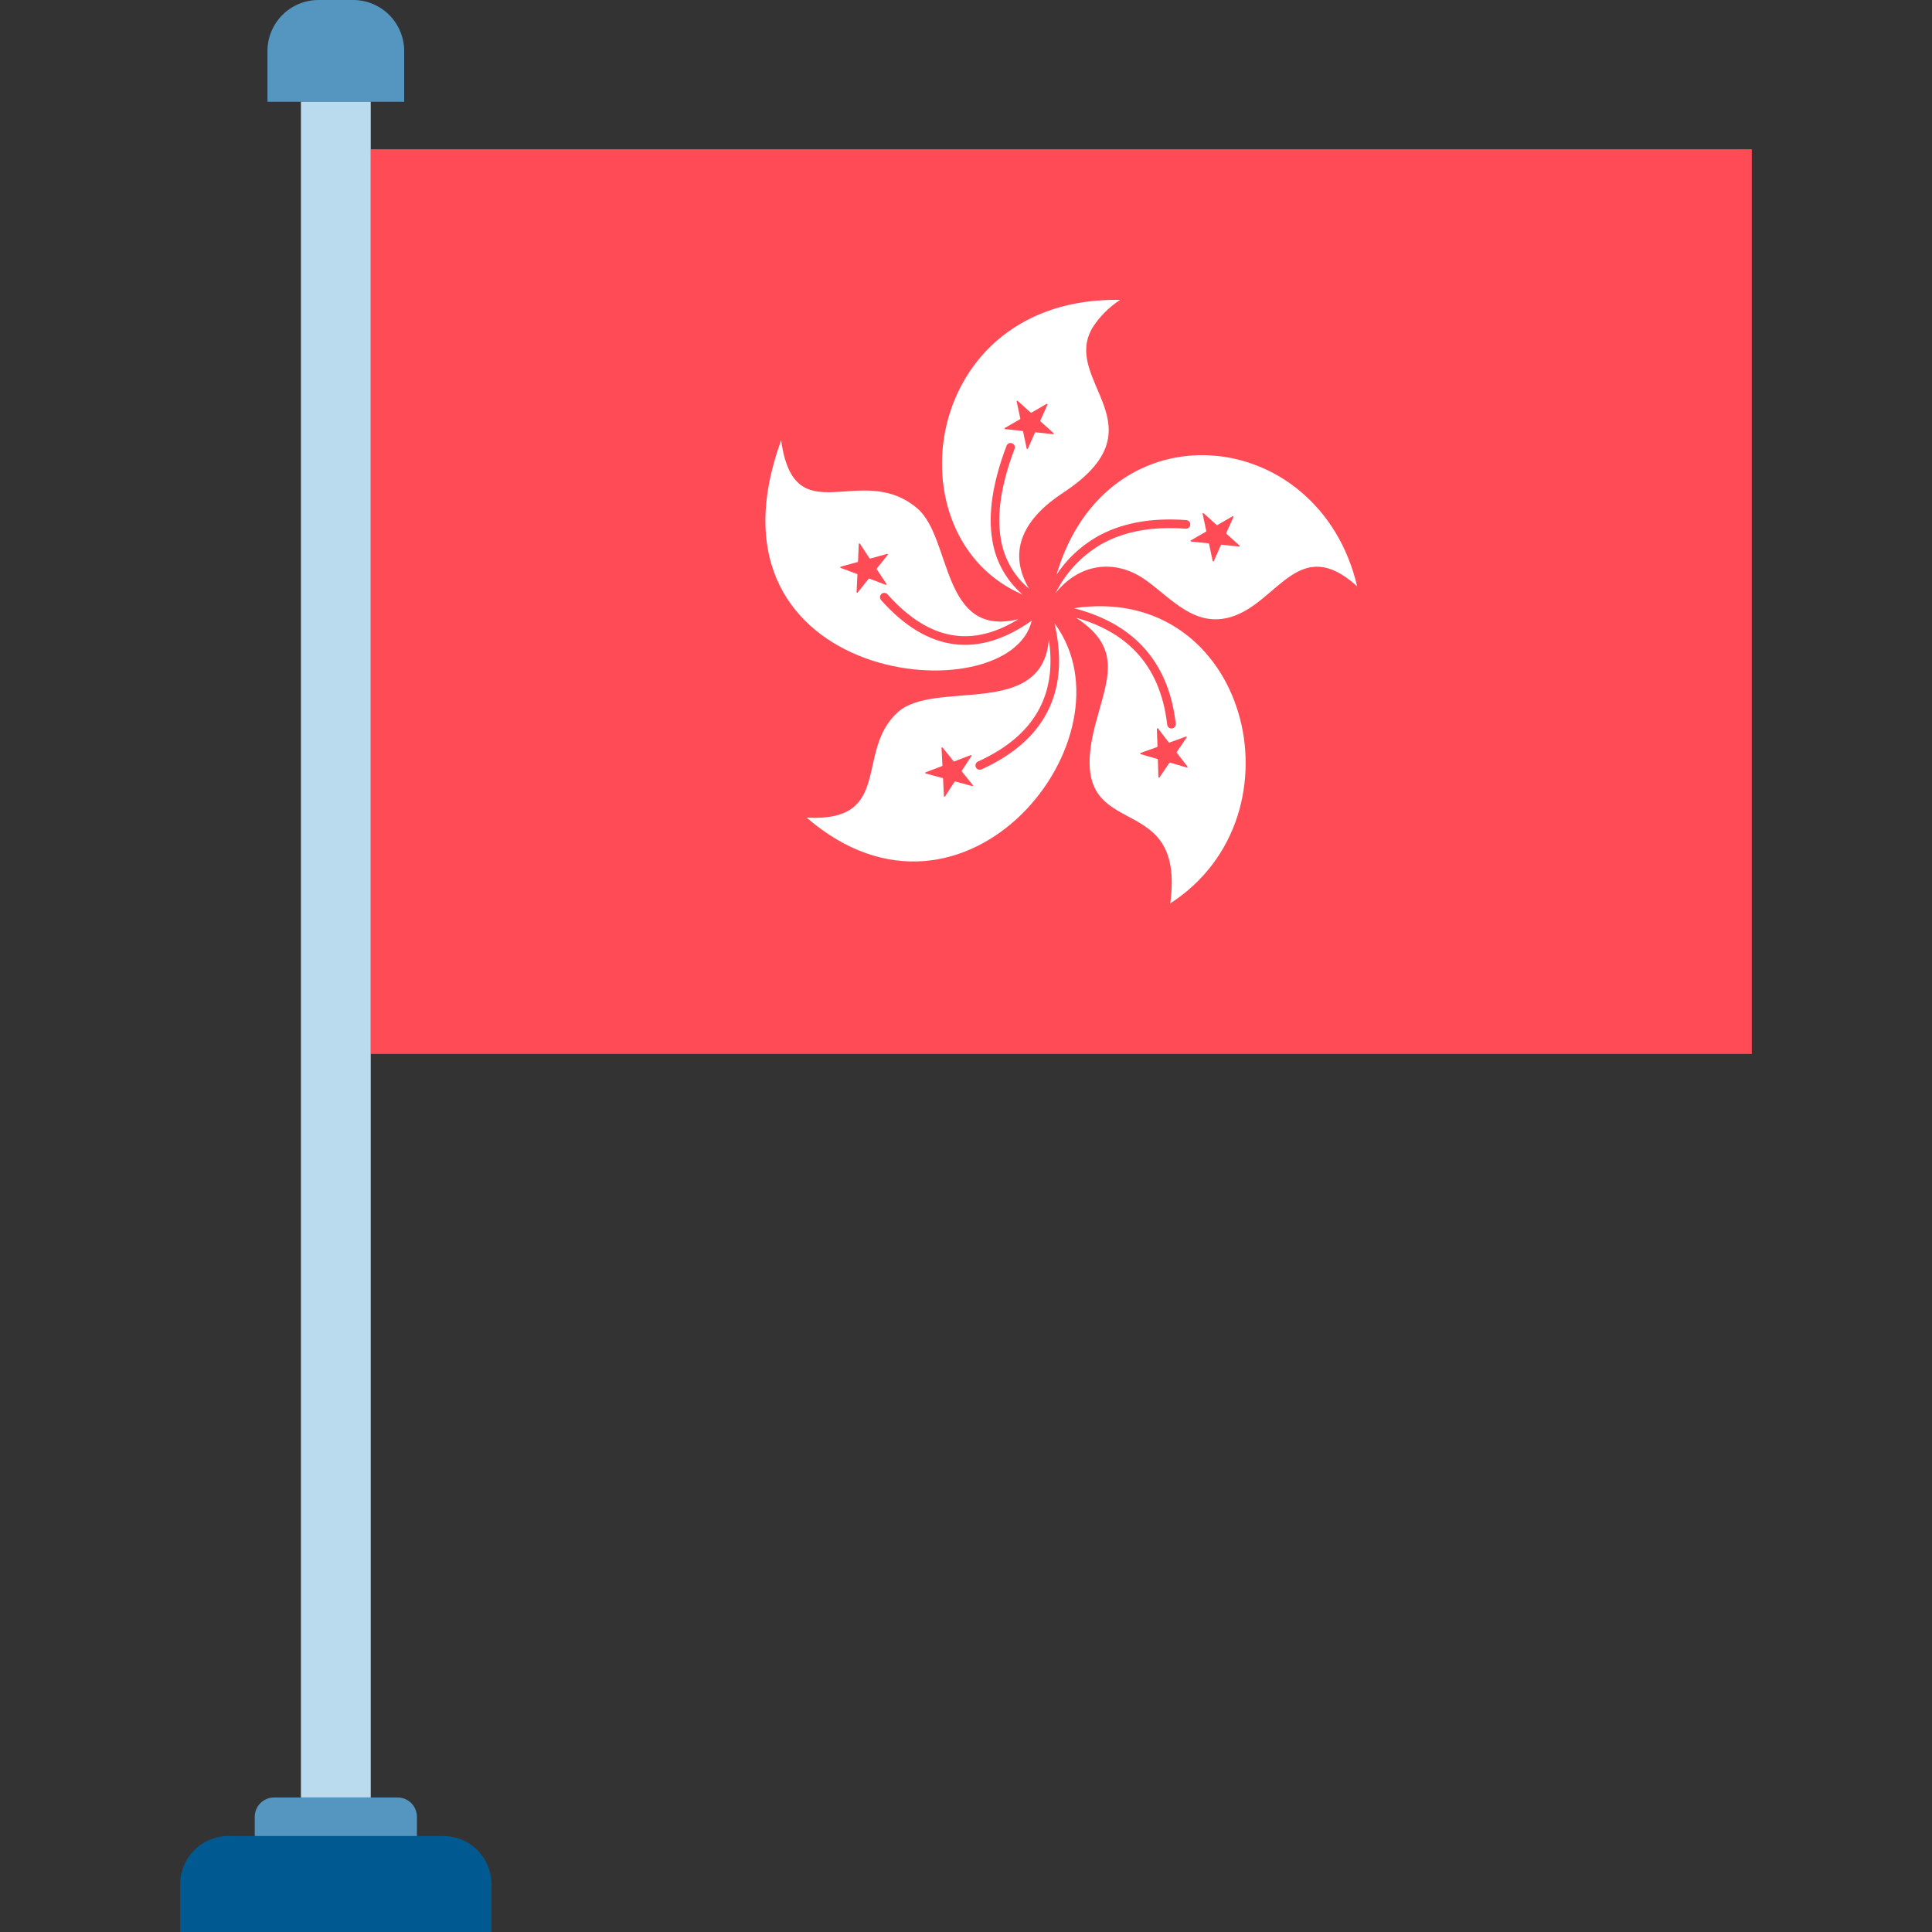
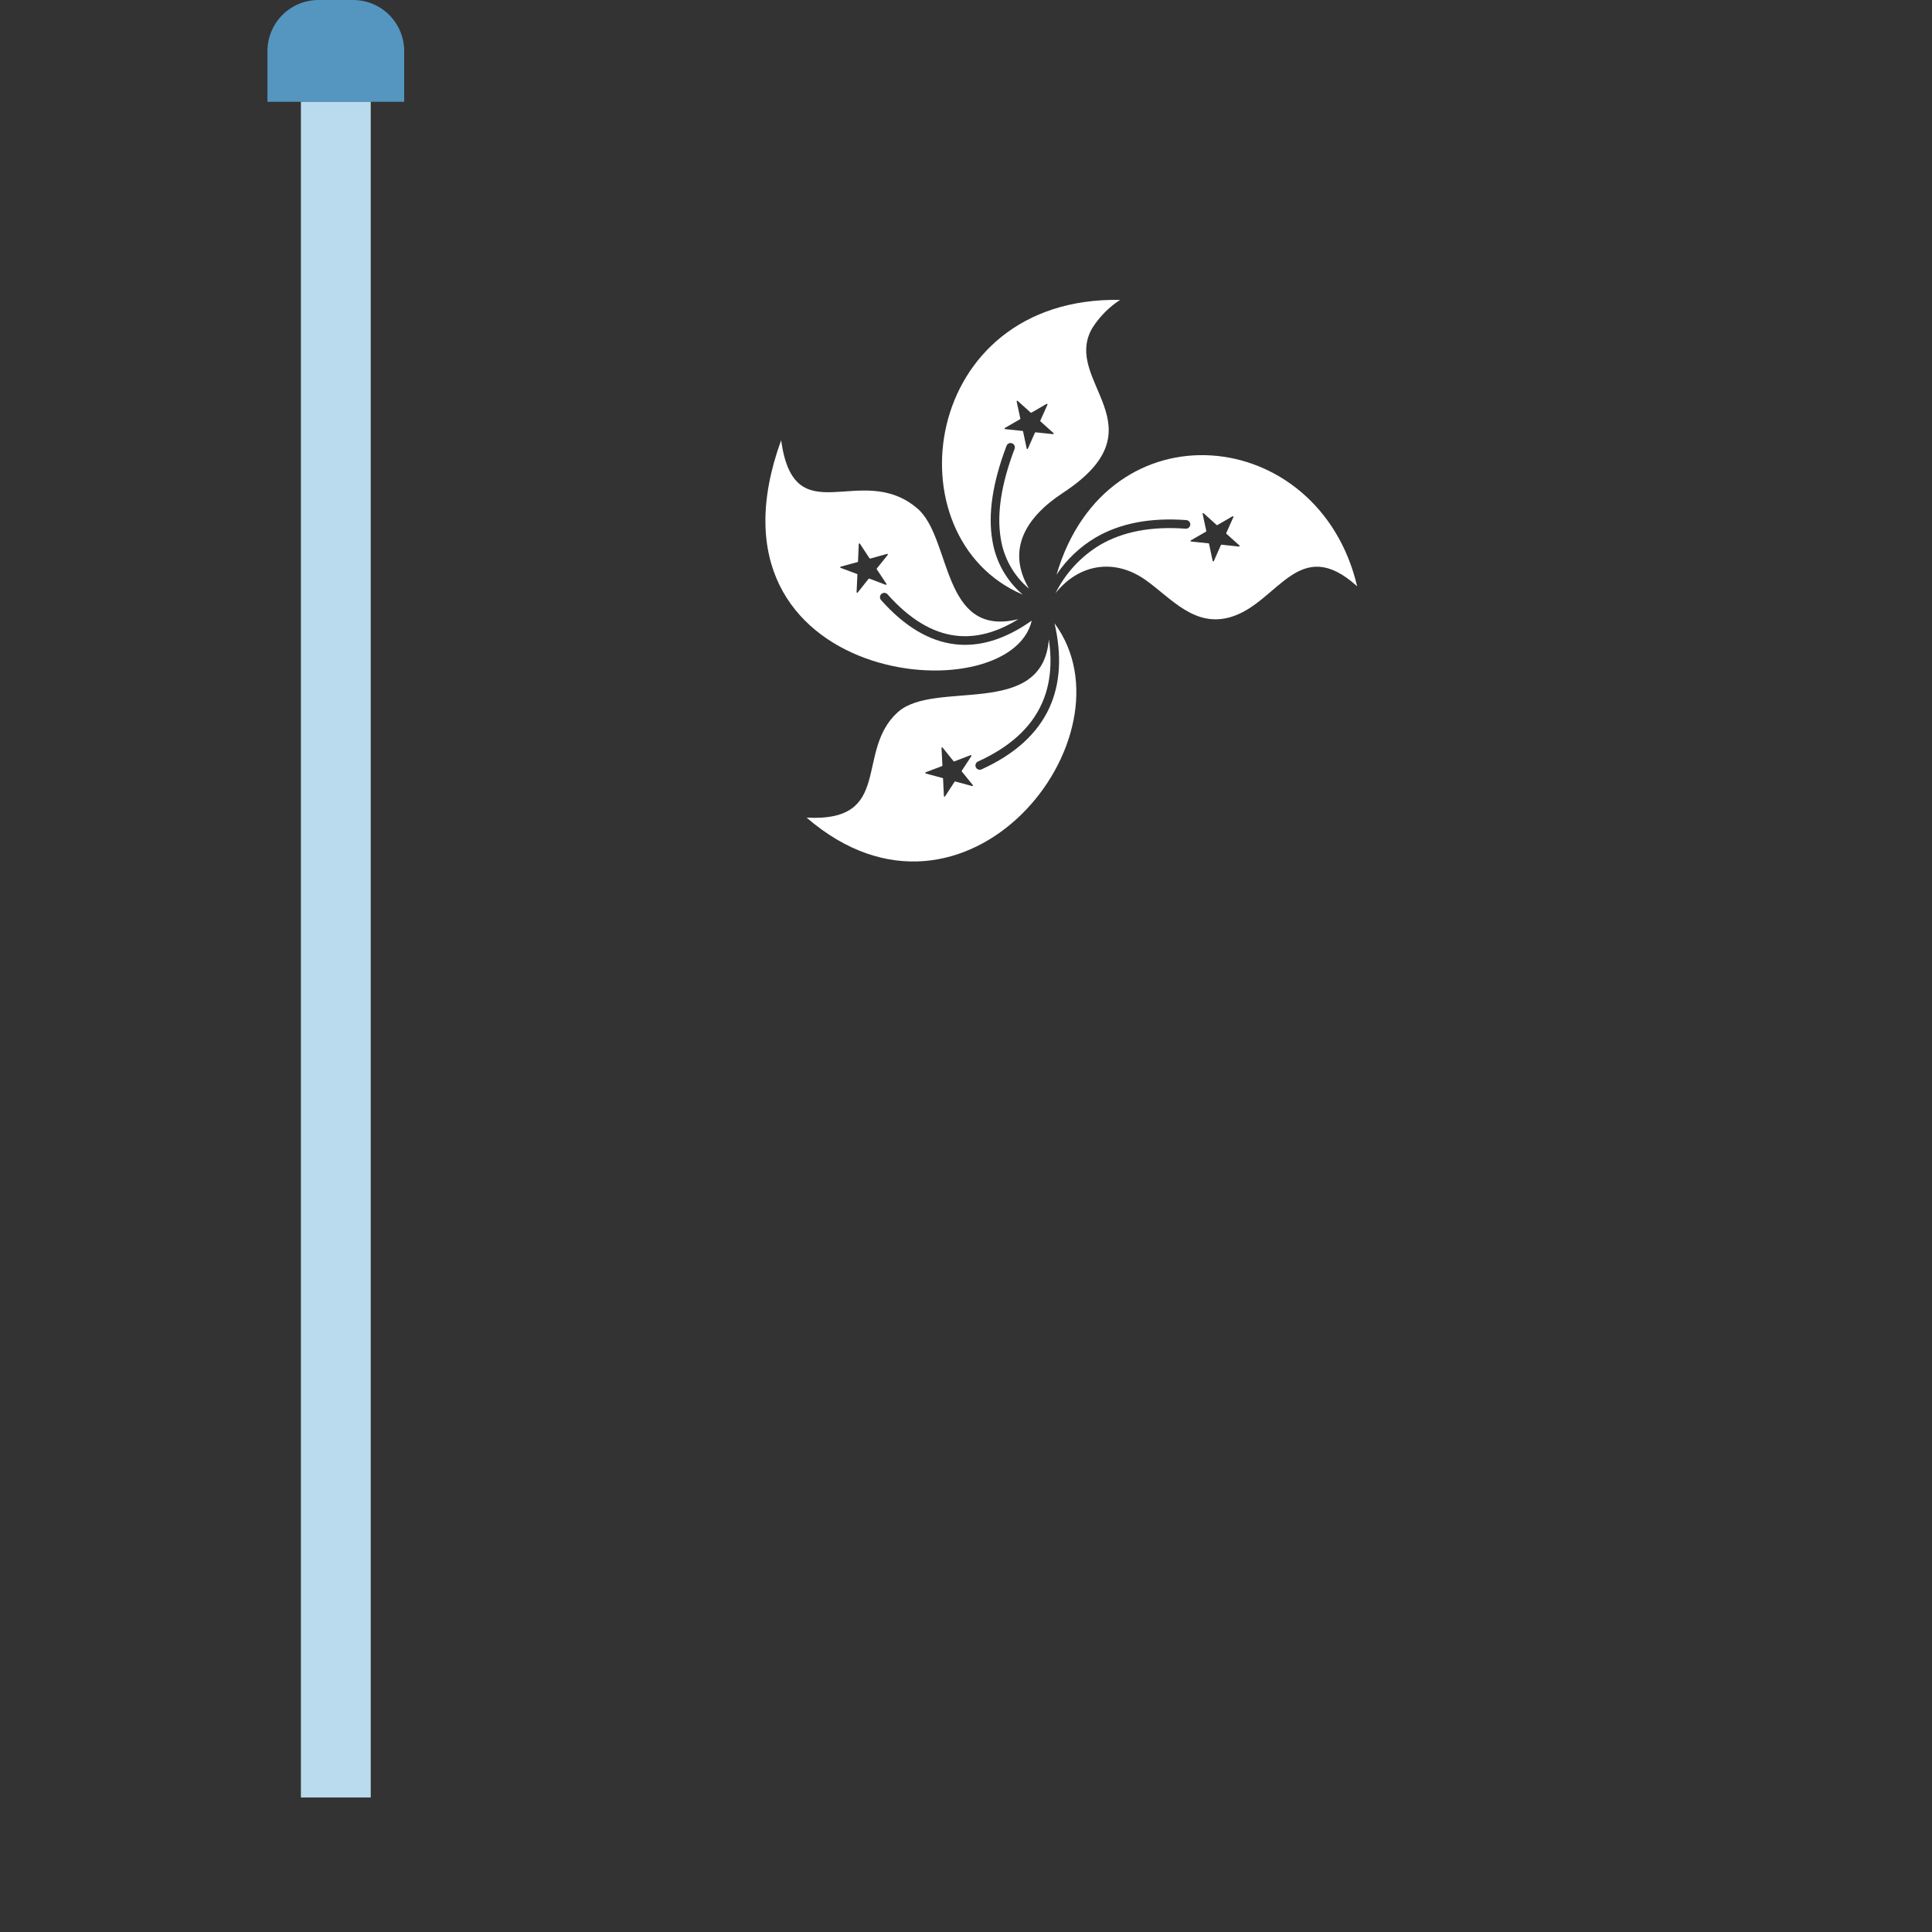
<svg xmlns="http://www.w3.org/2000/svg" width="120" height="120" viewBox="0 0 120 120" fill="none">
  <rect x="0" y="0" width="120" height="120" fill="#333333" stroke="none" />
  <g clip-path="url(#clip0_3047_25792)">
-     <path d="M23.027 9.27H108.809V65.465H23.027V9.27Z" fill="#FF4B55" />
    <path fill-rule="evenodd" clip-rule="evenodd" d="M58.547 48.325L57.498 48.043C57.49 48.041 57.483 48.036 57.477 48.03C57.472 48.023 57.469 48.016 57.469 48.007C57.468 47.999 57.471 47.991 57.475 47.984C57.48 47.977 57.486 47.972 57.494 47.969L58.51 47.584C58.518 47.581 58.524 47.576 58.529 47.569C58.534 47.562 58.536 47.554 58.535 47.545L58.479 46.46C58.478 46.452 58.48 46.444 58.485 46.437C58.489 46.43 58.496 46.425 58.504 46.422C58.511 46.419 58.52 46.419 58.528 46.421C58.536 46.423 58.543 46.427 58.548 46.434L59.228 47.281C59.233 47.288 59.24 47.292 59.248 47.295C59.256 47.297 59.264 47.296 59.272 47.293L60.286 46.904C60.294 46.901 60.303 46.901 60.311 46.903C60.319 46.905 60.326 46.91 60.331 46.916C60.336 46.923 60.34 46.931 60.34 46.939C60.34 46.948 60.338 46.956 60.333 46.963L59.738 47.871C59.733 47.878 59.73 47.887 59.731 47.895C59.731 47.904 59.734 47.912 59.74 47.918L60.423 48.762C60.429 48.769 60.432 48.776 60.432 48.785C60.432 48.793 60.43 48.801 60.426 48.808C60.421 48.815 60.415 48.82 60.407 48.823C60.399 48.826 60.391 48.827 60.383 48.824L59.334 48.539C59.327 48.536 59.318 48.537 59.31 48.54C59.302 48.543 59.296 48.548 59.291 48.555L58.699 49.466C58.695 49.473 58.688 49.478 58.681 49.481C58.673 49.484 58.664 49.484 58.657 49.482C58.648 49.48 58.642 49.475 58.636 49.469C58.631 49.463 58.628 49.455 58.628 49.447L58.575 48.361C58.575 48.353 58.572 48.345 58.567 48.339C58.562 48.332 58.555 48.328 58.547 48.326L58.547 48.325ZM65.146 39.719C64.739 44.684 58.043 42.18 55.762 44.237C53.073 46.662 55.529 51.069 50.101 50.785C59.969 59.306 70.693 45.743 65.499 38.715C65.961 40.728 65.856 42.473 65.183 43.949C64.448 45.563 63.042 46.843 60.965 47.787C60.932 47.801 60.898 47.809 60.863 47.81C60.828 47.811 60.793 47.806 60.76 47.793C60.727 47.781 60.697 47.762 60.671 47.738C60.646 47.714 60.625 47.685 60.611 47.653C60.596 47.621 60.588 47.586 60.587 47.551C60.586 47.516 60.592 47.481 60.605 47.448C60.617 47.415 60.636 47.385 60.66 47.36C60.684 47.334 60.713 47.313 60.745 47.299C62.701 46.41 64.019 45.219 64.699 43.727C65.222 42.579 65.371 41.243 65.147 39.719H65.146Z" fill="white" />
-     <path fill-rule="evenodd" clip-rule="evenodd" d="M68.017 45.07C65.994 52.885 73.707 48.484 72.687 56.111C81.207 50.613 77.448 36.164 66.697 37.777C68.482 38.237 69.896 39.016 70.939 40.114C72.103 41.338 72.799 42.95 73.028 44.95C73.031 44.985 73.029 45.02 73.019 45.054C73.009 45.088 72.993 45.119 72.971 45.147C72.949 45.174 72.922 45.197 72.891 45.214C72.861 45.231 72.827 45.242 72.792 45.246C72.757 45.25 72.722 45.247 72.688 45.237C72.654 45.228 72.623 45.212 72.595 45.19C72.568 45.168 72.545 45.141 72.528 45.11C72.511 45.079 72.5 45.045 72.496 45.011C72.281 43.128 71.633 41.619 70.552 40.482C69.632 39.513 68.391 38.808 66.832 38.367C69.785 40.292 68.76 42.201 68.017 45.07ZM71.892 46.359L71.857 45.273C71.856 45.265 71.858 45.256 71.863 45.249C71.868 45.242 71.874 45.237 71.882 45.234C71.89 45.231 71.899 45.231 71.907 45.234C71.915 45.236 71.922 45.241 71.927 45.248L72.591 46.108C72.596 46.115 72.603 46.119 72.611 46.122C72.619 46.124 72.627 46.124 72.635 46.121L73.657 45.751C73.665 45.748 73.673 45.748 73.681 45.75C73.689 45.753 73.696 45.757 73.701 45.764C73.706 45.771 73.709 45.779 73.71 45.787C73.71 45.796 73.707 45.804 73.702 45.811L73.089 46.708C73.084 46.715 73.082 46.723 73.082 46.732C73.082 46.74 73.085 46.748 73.091 46.755L73.758 47.613C73.763 47.619 73.766 47.627 73.766 47.635C73.766 47.643 73.764 47.651 73.759 47.658C73.755 47.665 73.748 47.67 73.74 47.673C73.733 47.676 73.724 47.676 73.716 47.674L72.674 47.369C72.666 47.367 72.657 47.367 72.649 47.37C72.642 47.373 72.635 47.378 72.63 47.385L72.021 48.285C72.016 48.291 72.01 48.297 72.002 48.299C71.994 48.302 71.986 48.302 71.978 48.3C71.97 48.298 71.963 48.293 71.957 48.286C71.953 48.28 71.95 48.272 71.949 48.264L71.918 47.178C71.918 47.169 71.915 47.161 71.91 47.155C71.905 47.148 71.898 47.144 71.89 47.142L70.846 46.84C70.838 46.837 70.831 46.833 70.826 46.826C70.821 46.82 70.818 46.812 70.818 46.803C70.817 46.795 70.82 46.787 70.824 46.78C70.829 46.773 70.836 46.768 70.844 46.766L71.867 46.4C71.875 46.397 71.882 46.391 71.887 46.384C71.891 46.377 71.893 46.368 71.892 46.359Z" fill="white" />
    <path fill-rule="evenodd" clip-rule="evenodd" d="M48.518 27.344C42.982 42.587 62.719 44.432 64.084 38.547C62.446 39.706 60.858 40.196 59.321 40.016C57.716 39.828 56.184 38.913 54.724 37.27C54.677 37.216 54.653 37.147 54.657 37.076C54.661 37.005 54.693 36.938 54.746 36.891C54.799 36.844 54.869 36.819 54.94 36.824C55.011 36.828 55.077 36.86 55.125 36.913C56.494 38.454 57.913 39.311 59.382 39.483C60.625 39.629 61.917 39.286 63.256 38.456C58.445 39.649 59.129 33.412 56.975 31.577C53.471 28.593 49.339 33.28 48.518 27.344ZM55.139 34.464L54.46 35.311C54.454 35.318 54.451 35.326 54.451 35.334C54.45 35.343 54.453 35.351 54.458 35.358L55.058 36.264C55.062 36.271 55.065 36.279 55.065 36.288C55.064 36.296 55.061 36.304 55.056 36.311C55.05 36.317 55.043 36.322 55.035 36.324C55.027 36.326 55.019 36.326 55.011 36.323L53.995 35.938C53.987 35.935 53.979 35.935 53.971 35.937C53.963 35.939 53.956 35.944 53.951 35.951L53.274 36.801C53.269 36.808 53.262 36.813 53.254 36.815C53.246 36.818 53.237 36.817 53.229 36.814C53.221 36.811 53.215 36.806 53.21 36.799C53.206 36.792 53.203 36.783 53.204 36.775L53.255 35.69C53.256 35.681 53.254 35.673 53.249 35.666C53.245 35.659 53.238 35.654 53.23 35.651L52.212 35.271C52.205 35.268 52.198 35.263 52.193 35.256C52.189 35.249 52.187 35.241 52.187 35.233C52.187 35.224 52.19 35.216 52.195 35.21C52.2 35.203 52.208 35.199 52.216 35.197L53.264 34.91C53.272 34.908 53.279 34.904 53.284 34.897C53.289 34.891 53.292 34.883 53.293 34.874L53.339 33.789C53.34 33.781 53.343 33.773 53.348 33.766C53.353 33.76 53.36 33.755 53.368 33.753C53.376 33.751 53.384 33.751 53.392 33.754C53.4 33.757 53.406 33.762 53.411 33.769L54.007 34.677C54.012 34.684 54.018 34.69 54.026 34.693C54.034 34.696 54.042 34.696 54.05 34.694L55.097 34.403C55.105 34.401 55.114 34.401 55.121 34.404C55.129 34.407 55.136 34.412 55.14 34.419C55.145 34.426 55.147 34.434 55.147 34.442C55.147 34.45 55.144 34.457 55.139 34.464Z" fill="white" />
-     <path fill-rule="evenodd" clip-rule="evenodd" d="M69.572 18.627C57.166 18.406 55.26 33.401 63.52 36.932C62.508 36.066 61.84 34.867 61.634 33.551C61.358 31.929 61.651 29.979 62.513 27.702C62.524 27.667 62.542 27.636 62.566 27.609C62.59 27.581 62.619 27.559 62.651 27.544C62.684 27.528 62.719 27.519 62.755 27.518C62.791 27.516 62.827 27.522 62.861 27.535C62.895 27.547 62.925 27.567 62.952 27.591C62.978 27.616 62.998 27.646 63.013 27.679C63.027 27.712 63.034 27.748 63.034 27.784C63.035 27.82 63.027 27.856 63.013 27.889C62.185 30.077 61.901 31.934 62.161 33.462C62.352 34.673 62.974 35.775 63.913 36.563C62.497 34.144 63.696 32.139 66.022 30.612C72.303 26.492 65.928 23.713 67.838 20.385C68.282 19.68 68.874 19.081 69.572 18.627ZM63.509 26.766L62.428 26.654C62.42 26.653 62.412 26.65 62.406 26.644C62.4 26.639 62.396 26.631 62.394 26.623C62.392 26.615 62.393 26.607 62.397 26.599C62.4 26.592 62.406 26.585 62.413 26.581L63.355 26.04C63.362 26.036 63.368 26.03 63.371 26.022C63.375 26.015 63.376 26.006 63.374 25.998L63.146 24.936C63.144 24.928 63.145 24.919 63.148 24.912C63.151 24.904 63.157 24.898 63.164 24.894C63.171 24.889 63.18 24.888 63.188 24.889C63.196 24.889 63.204 24.893 63.21 24.899L64.016 25.627C64.022 25.633 64.03 25.637 64.038 25.637C64.047 25.638 64.055 25.636 64.063 25.632L65.003 25.087C65.01 25.082 65.018 25.08 65.027 25.081C65.035 25.082 65.043 25.086 65.049 25.092C65.056 25.097 65.06 25.105 65.062 25.113C65.063 25.121 65.062 25.129 65.059 25.137L64.615 26.128C64.612 26.136 64.611 26.144 64.612 26.152C64.614 26.161 64.619 26.168 64.625 26.173L65.434 26.899C65.44 26.904 65.444 26.912 65.445 26.92C65.447 26.928 65.446 26.936 65.443 26.944C65.439 26.951 65.434 26.957 65.427 26.961C65.42 26.965 65.412 26.967 65.403 26.966L64.323 26.851C64.315 26.85 64.306 26.852 64.299 26.856C64.292 26.86 64.286 26.867 64.283 26.874L63.843 27.868C63.84 27.875 63.834 27.882 63.827 27.886C63.82 27.89 63.812 27.892 63.803 27.891C63.795 27.89 63.787 27.887 63.781 27.881C63.775 27.876 63.771 27.868 63.769 27.86L63.545 26.797C63.544 26.788 63.539 26.78 63.533 26.775C63.526 26.769 63.518 26.766 63.509 26.766Z" fill="white" />
+     <path fill-rule="evenodd" clip-rule="evenodd" d="M69.572 18.627C57.166 18.406 55.26 33.401 63.52 36.932C62.508 36.066 61.84 34.867 61.634 33.551C61.358 31.929 61.651 29.979 62.513 27.702C62.524 27.667 62.542 27.636 62.566 27.609C62.59 27.581 62.619 27.559 62.651 27.544C62.684 27.528 62.719 27.519 62.755 27.518C62.791 27.516 62.827 27.522 62.861 27.535C62.895 27.547 62.925 27.567 62.952 27.591C62.978 27.616 62.998 27.646 63.013 27.679C63.027 27.712 63.034 27.748 63.034 27.784C63.035 27.82 63.027 27.856 63.013 27.889C62.185 30.077 61.901 31.934 62.161 33.462C62.352 34.673 62.974 35.775 63.913 36.563C62.497 34.144 63.696 32.139 66.022 30.612C72.303 26.492 65.928 23.713 67.838 20.385C68.282 19.68 68.874 19.081 69.572 18.627ZM63.509 26.766L62.428 26.654C62.42 26.653 62.412 26.65 62.406 26.644C62.4 26.639 62.396 26.631 62.394 26.623C62.392 26.615 62.393 26.607 62.397 26.599C62.4 26.592 62.406 26.585 62.413 26.581L63.355 26.04C63.362 26.036 63.368 26.03 63.371 26.022C63.375 26.015 63.376 26.006 63.374 25.998L63.146 24.936C63.144 24.928 63.145 24.919 63.148 24.912C63.151 24.904 63.157 24.898 63.164 24.894C63.171 24.889 63.18 24.888 63.188 24.889C63.196 24.889 63.204 24.893 63.21 24.899L64.016 25.627C64.022 25.633 64.03 25.637 64.038 25.637C64.047 25.638 64.055 25.636 64.063 25.632L65.003 25.087C65.01 25.082 65.018 25.08 65.027 25.081C65.035 25.082 65.043 25.086 65.049 25.092C65.056 25.097 65.06 25.105 65.062 25.113C65.063 25.121 65.062 25.129 65.059 25.137L64.615 26.128C64.612 26.136 64.611 26.144 64.612 26.152C64.614 26.161 64.619 26.168 64.625 26.173L65.434 26.899C65.44 26.904 65.444 26.912 65.445 26.92C65.447 26.928 65.446 26.936 65.443 26.944C65.439 26.951 65.434 26.957 65.427 26.961C65.42 26.965 65.412 26.967 65.403 26.966L64.323 26.851C64.292 26.86 64.286 26.867 64.283 26.874L63.843 27.868C63.84 27.875 63.834 27.882 63.827 27.886C63.82 27.89 63.812 27.892 63.803 27.891C63.795 27.89 63.787 27.887 63.781 27.881C63.775 27.876 63.771 27.868 63.769 27.86L63.545 26.797C63.544 26.788 63.539 26.78 63.533 26.775C63.526 26.769 63.518 26.766 63.509 26.766Z" fill="white" />
    <path fill-rule="evenodd" clip-rule="evenodd" d="M84.295 36.416C81.923 26.353 68.752 25.046 65.623 35.694C66.25 34.747 67.085 33.956 68.064 33.38C69.577 32.498 71.451 32.139 73.686 32.304C73.756 32.31 73.82 32.343 73.866 32.397C73.912 32.45 73.934 32.519 73.929 32.589C73.924 32.659 73.892 32.725 73.839 32.771C73.787 32.818 73.718 32.841 73.648 32.838C71.522 32.681 69.75 33.016 68.332 33.843C67.141 34.557 66.179 35.597 65.561 36.841C67.003 35.029 69.214 34.645 71.171 36.036C72.754 37.161 74.217 39.029 76.508 38.305C79.394 37.393 80.684 33.149 84.295 36.416ZM74.925 32.979L74.697 31.917C74.695 31.909 74.696 31.9 74.699 31.893C74.703 31.885 74.709 31.879 74.716 31.875C74.723 31.871 74.731 31.869 74.739 31.87C74.748 31.871 74.755 31.874 74.761 31.88L75.567 32.608C75.573 32.614 75.581 32.618 75.59 32.619C75.598 32.62 75.607 32.618 75.614 32.613L76.554 32.068C76.561 32.064 76.569 32.062 76.578 32.063C76.586 32.064 76.593 32.067 76.6 32.073C76.606 32.078 76.61 32.086 76.612 32.094C76.613 32.102 76.612 32.11 76.609 32.118L76.165 33.109C76.162 33.117 76.161 33.126 76.163 33.134C76.164 33.142 76.169 33.149 76.175 33.154L76.984 33.88C76.99 33.885 76.994 33.893 76.996 33.901C76.998 33.909 76.997 33.917 76.993 33.925C76.99 33.932 76.984 33.939 76.977 33.943C76.97 33.947 76.962 33.949 76.954 33.948L75.873 33.832C75.865 33.831 75.857 33.833 75.849 33.837C75.842 33.841 75.836 33.848 75.833 33.855L75.393 34.849C75.39 34.856 75.384 34.863 75.377 34.867C75.37 34.871 75.362 34.873 75.354 34.872C75.345 34.871 75.338 34.867 75.332 34.862C75.326 34.857 75.321 34.849 75.32 34.841L75.096 33.778C75.094 33.77 75.09 33.763 75.084 33.757C75.078 33.751 75.07 33.748 75.061 33.747L73.981 33.636C73.972 33.635 73.965 33.631 73.958 33.626C73.952 33.62 73.948 33.613 73.947 33.605C73.945 33.597 73.945 33.589 73.949 33.581C73.952 33.574 73.958 33.567 73.965 33.563L74.907 33.022C74.914 33.017 74.92 33.011 74.923 33.003C74.926 32.996 74.927 32.987 74.925 32.979Z" fill="white" />
    <path fill-rule="evenodd" clip-rule="evenodd" d="M23.027 6.323H25.105V3.161C25.102 2.324 24.768 1.521 24.176 0.929C23.583 0.336 22.781 0.002 21.943 0L19.774 0C18.936 0.002 18.133 0.336 17.541 0.929C16.949 1.521 16.615 2.324 16.612 3.161V6.323H23.027Z" fill="#5496BF" />
    <path d="M18.69 6.324H23.027V111.644H18.69V6.324Z" fill="#BADAED" />
-     <path fill-rule="evenodd" clip-rule="evenodd" d="M11.191 120.002H30.527V117.02C30.525 116.23 30.21 115.473 29.652 114.915C29.093 114.356 28.336 114.041 27.546 114.039H14.173C13.383 114.041 12.626 114.356 12.067 114.915C11.509 115.473 11.194 116.23 11.191 117.02V120.002Z" fill="#005A91" />
-     <path fill-rule="evenodd" clip-rule="evenodd" d="M15.822 114.039H25.896V112.842C25.895 112.525 25.769 112.221 25.545 111.996C25.32 111.772 25.016 111.645 24.699 111.645H17.019C16.702 111.645 16.398 111.772 16.174 111.996C15.95 112.221 15.823 112.525 15.822 112.842V114.039Z" fill="#5496BF" />
  </g>
  <defs>
    <clipPath id="clip0_3047_25792">
      <rect width="120" height="120" fill="white" />
    </clipPath>
  </defs>
</svg>